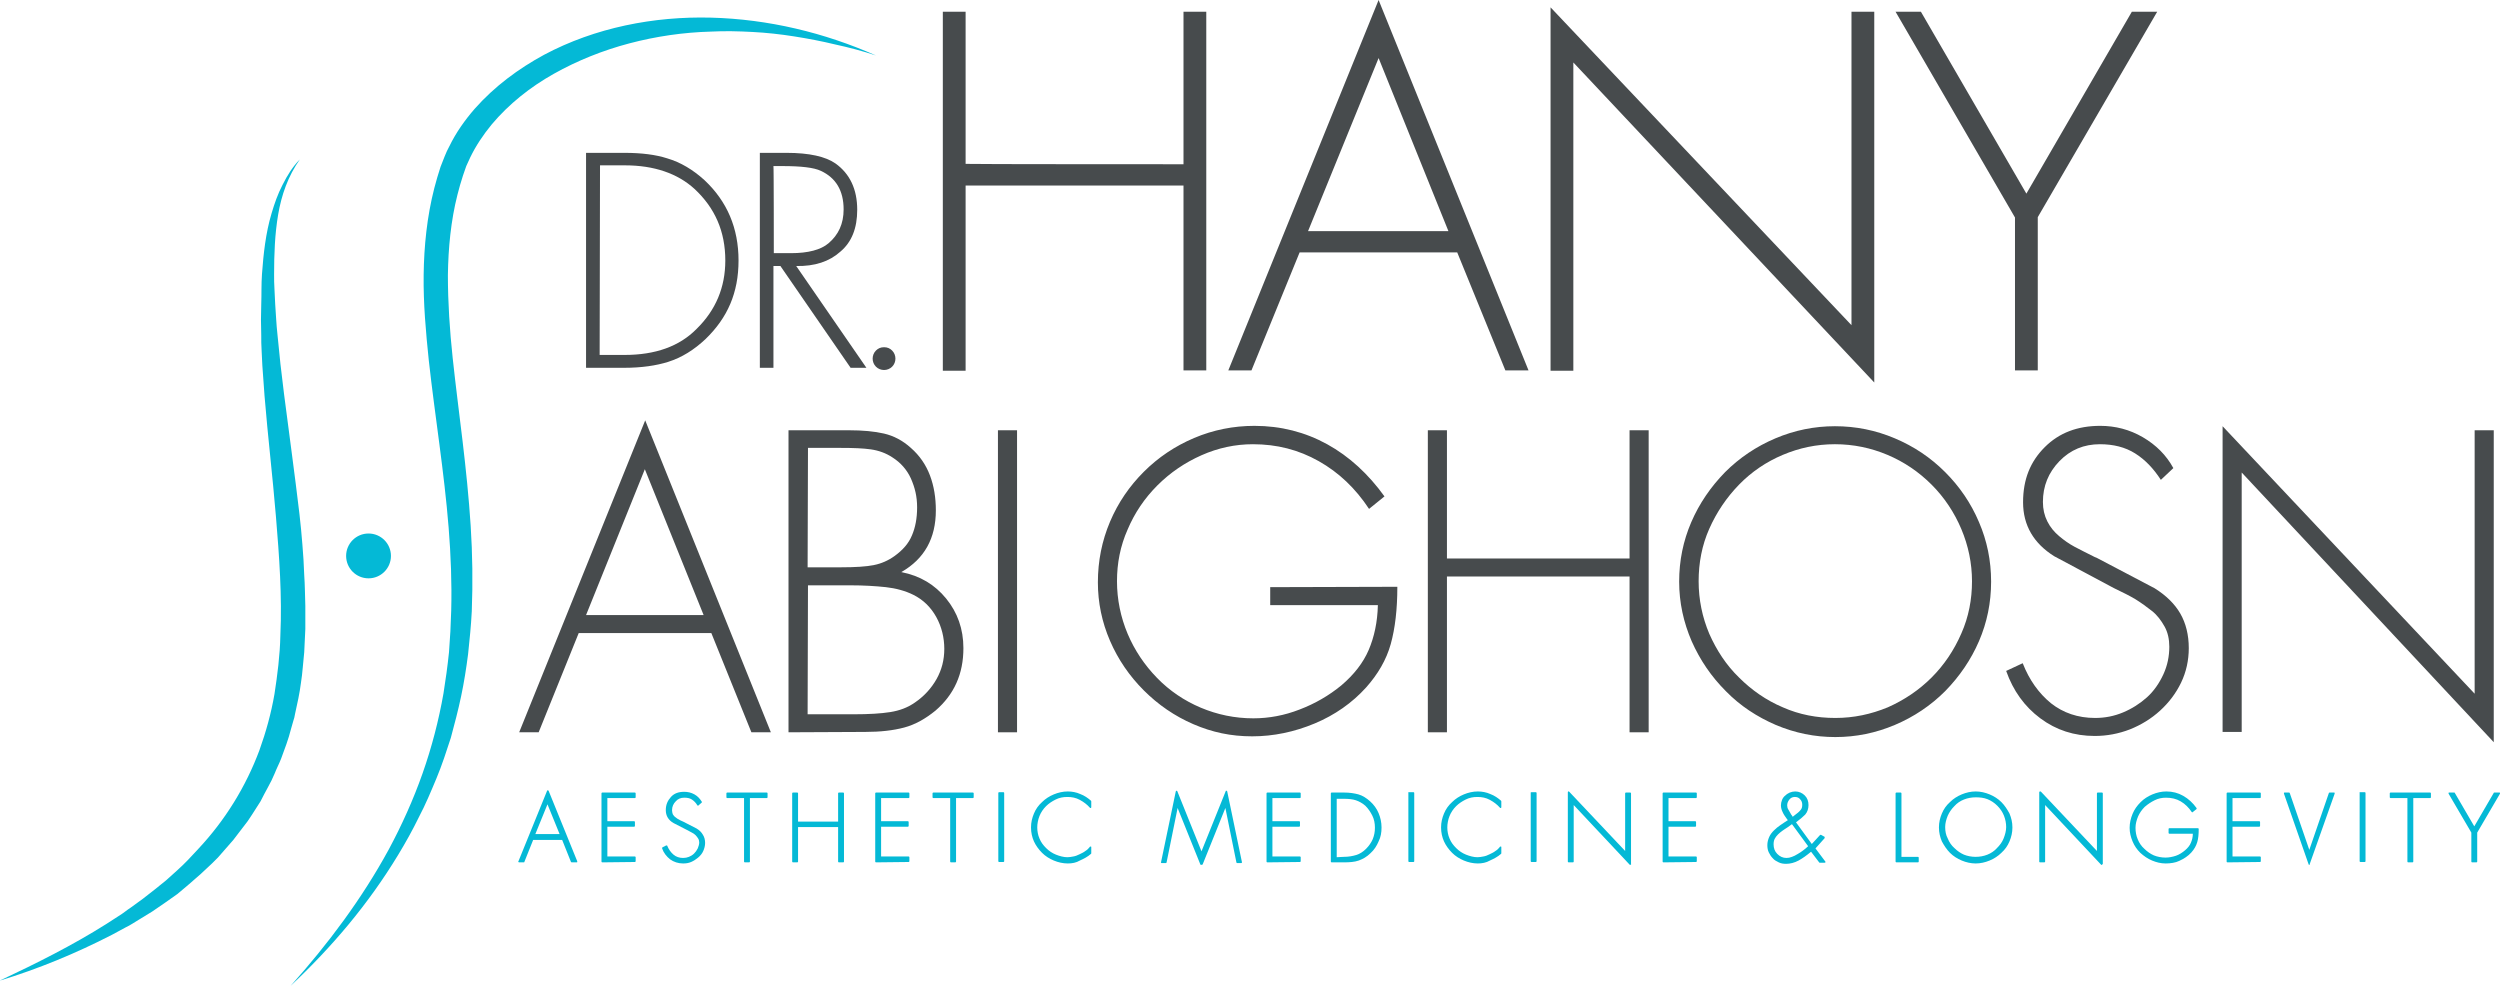
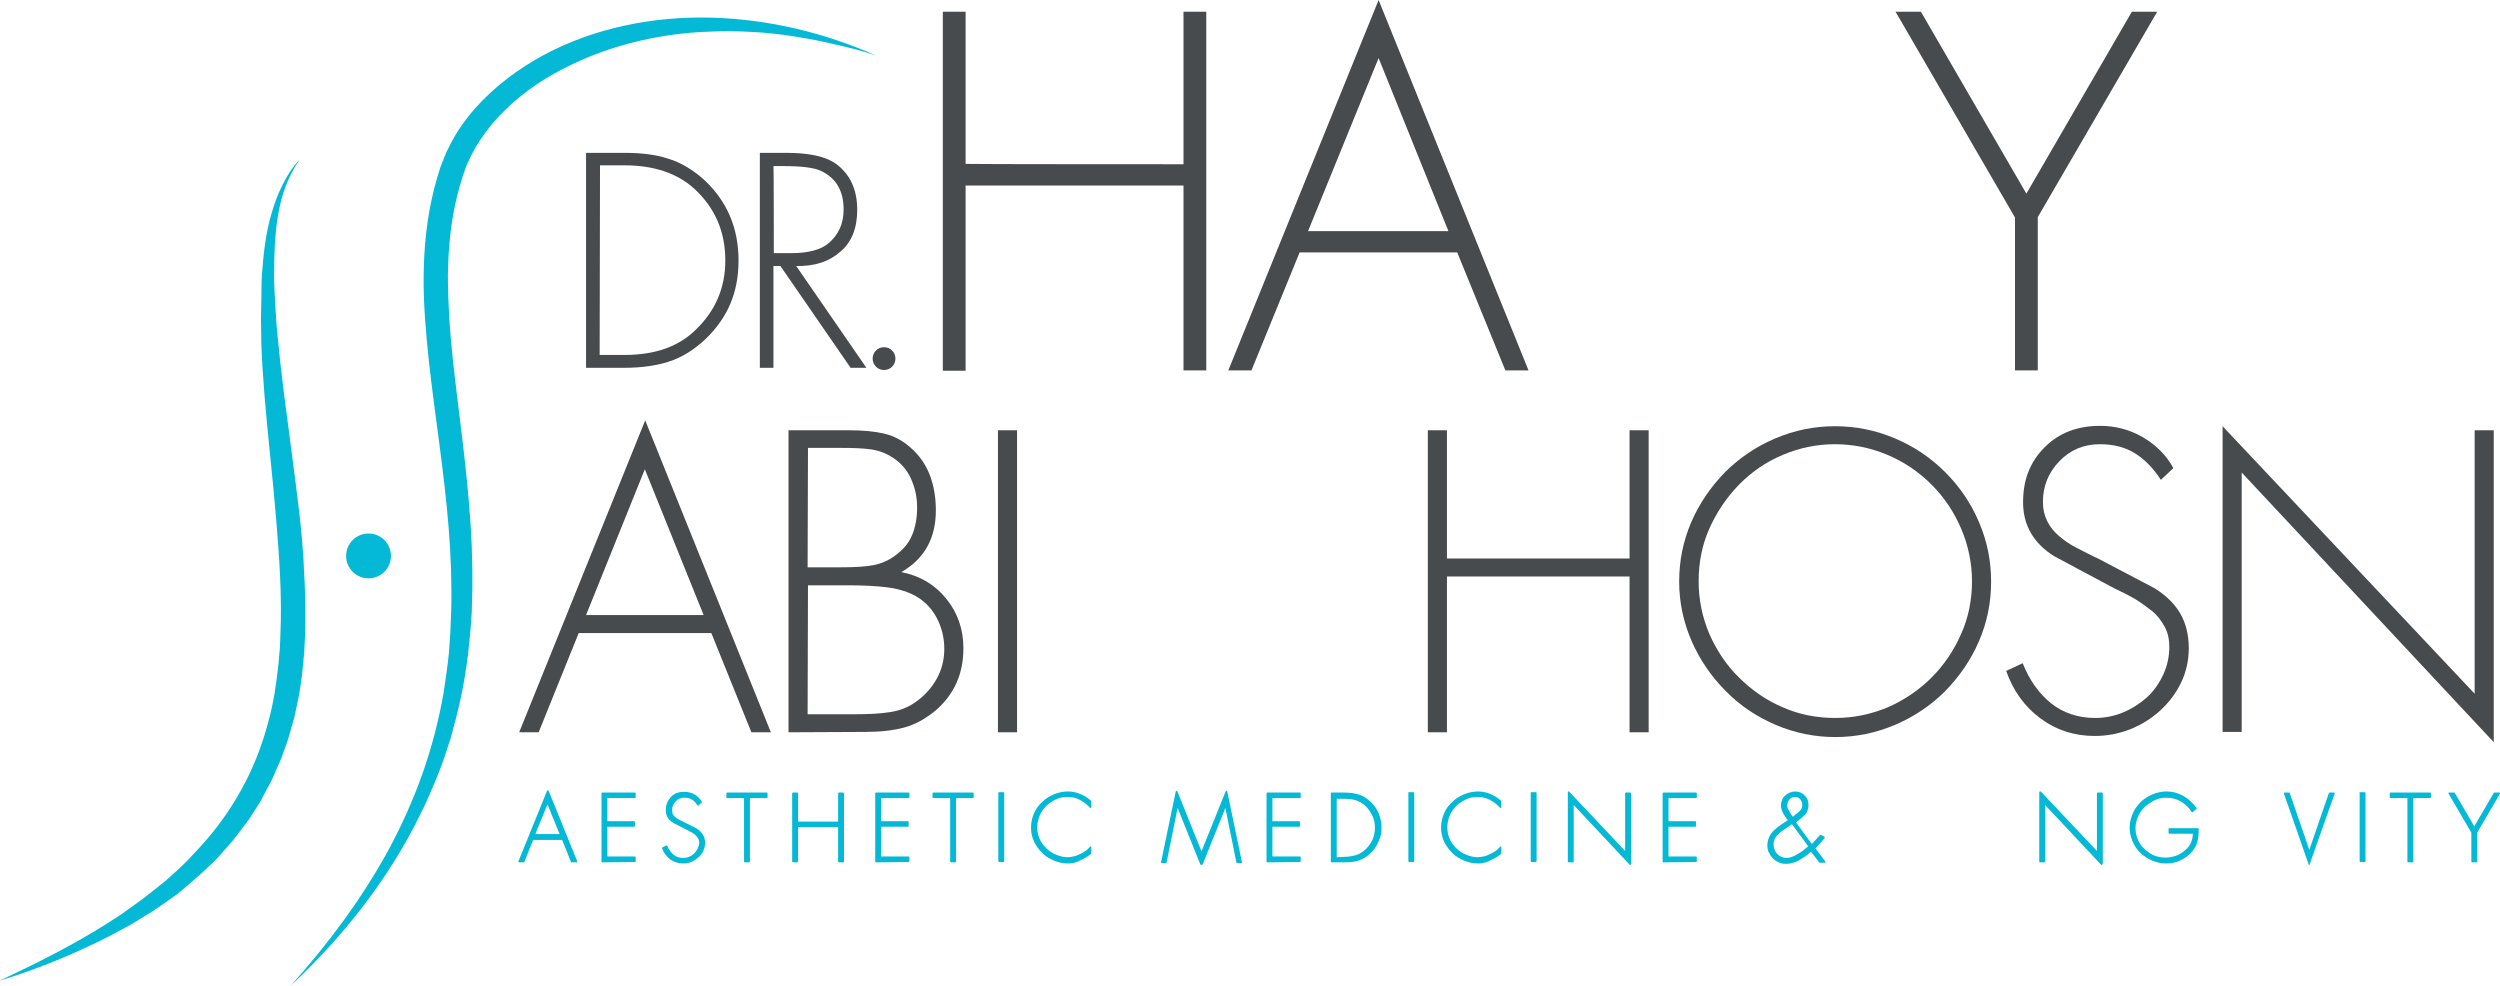
<svg xmlns="http://www.w3.org/2000/svg" id="Layer_1" x="0px" y="0px" viewBox="0 0 680.4 268.3" style="enable-background:new 0 0 680.4 268.3;" xml:space="preserve">
  <style type="text/css">	.st0{fill:#04B9D6;}	.st1{fill:#474B4D;}</style>
  <g>
    <path class="st0" d="M155.6,234.7c-0.1,0-0.2-0.1-0.2-0.1l-2.4-6h-7.9l-2.4,6c0,0.1-0.1,0.1-0.2,0.1h-1.2c-0.1,0-0.1,0-0.2-0.1   s-0.1-0.1,0-0.2l7.8-19.2c0-0.1,0.1-0.1,0.2-0.1l0,0c0.1,0,0.2,0.1,0.2,0.1l7.8,19.2c0,0.1,0,0.1,0,0.2s-0.1,0.1-0.2,0.1H155.6   L155.6,234.7z M152.3,227l-3.3-8.1l-3.3,8.1H152.3L152.3,227z" />
    <path class="st0" d="M163.9,234.7c-0.1,0-0.2-0.1-0.2-0.2v-18.6c0-0.1,0.1-0.2,0.2-0.2h8.9c0.1,0,0.2,0.1,0.2,0.2v1.1   c0,0.1-0.1,0.2-0.2,0.2h-7.5v6.3h7.3c0.1,0,0.2,0.1,0.2,0.2v1.1c0,0.1-0.1,0.2-0.2,0.2h-7.3v8.1h7.5c0.1,0,0.2,0.1,0.2,0.2v1.1   c0,0.1-0.1,0.2-0.2,0.2L163.9,234.7L163.9,234.7z" />
    <path class="st0" d="M185.9,235c-1.3,0-2.5-0.4-3.5-1.1c-1-0.8-1.8-1.8-2.2-3c0-0.1,0-0.2,0.1-0.3l1-0.5c0,0,0.1,0,0.1,0   c0,0,0.1,0,0.1,0c0.1,0,0.1,0.1,0.1,0.1c0.4,1,1,1.8,1.7,2.4c0.7,0.6,1.6,0.9,2.6,0.9c0.6,0,1.1-0.1,1.6-0.3c0.5-0.2,1-0.5,1.4-0.9   c0.4-0.4,0.7-0.8,1-1.4c0.2-0.5,0.4-1.1,0.4-1.6c0-0.4-0.1-0.8-0.3-1.1c-0.2-0.3-0.4-0.6-0.7-0.9c-0.3-0.3-0.6-0.5-1-0.7   c-0.4-0.2-0.8-0.4-1.3-0.7l-0.2-0.1l-3.5-1.8c-1.4-0.8-2.1-2-2.1-3.5s0.5-2.6,1.4-3.6s2.1-1.4,3.6-1.4c1,0,1.9,0.2,2.8,0.7   c0.9,0.5,1.5,1.2,2,2c0.1,0.1,0,0.2-0.1,0.3l-0.8,0.7c0,0-0.1,0.1-0.1,0.1c0,0,0,0,0,0c-0.1,0-0.1-0.1-0.2-0.1   c-0.4-0.7-0.9-1.2-1.5-1.6c-0.6-0.4-1.3-0.5-2.1-0.5c-0.9,0-1.7,0.3-2.3,1c-0.6,0.6-1,1.4-1,2.4c0,0.4,0.1,0.8,0.2,1.1   c0.2,0.3,0.4,0.6,0.7,0.8c0.3,0.2,0.6,0.5,0.9,0.6c0.3,0.2,0.7,0.4,1.2,0.6l3.7,1.9c0.8,0.5,1.3,1,1.7,1.7c0.4,0.6,0.6,1.4,0.6,2.2   c0,0.8-0.2,1.5-0.5,2.2c-0.3,0.7-0.8,1.3-1.4,1.8c-0.6,0.5-1.2,0.9-1.9,1.2S186.7,235,185.9,235L185.9,235z" />
    <path class="st0" d="M202.7,234.7c-0.1,0-0.2-0.1-0.2-0.2v-17.3h-4.6c-0.1,0-0.2-0.1-0.2-0.2v-1.1c0-0.1,0.1-0.2,0.2-0.2h10.8   c0.1,0,0.2,0.1,0.2,0.2v1.1c0,0.1-0.1,0.2-0.2,0.2h-4.6v17.3c0,0.1-0.1,0.2-0.2,0.2H202.7L202.7,234.7z" />
    <path class="st0" d="M228.3,234.7c-0.1,0-0.2-0.1-0.2-0.2v-9.4h-10.9v9.4c0,0.1-0.1,0.2-0.2,0.2h-1.2c-0.1,0-0.2-0.1-0.2-0.2v-18.6   c0-0.1,0.1-0.2,0.2-0.2h1.2c0.1,0,0.2,0.1,0.2,0.2v7.7h10.9v-7.7c0-0.1,0.1-0.2,0.2-0.2h1.2c0.1,0,0.2,0.1,0.2,0.2v18.6   c0,0.1-0.1,0.2-0.2,0.2H228.3z" />
    <path class="st0" d="M238.4,234.7c-0.1,0-0.2-0.1-0.2-0.2v-18.6c0-0.1,0.1-0.2,0.2-0.2h8.9c0.1,0,0.2,0.1,0.2,0.2v1.1   c0,0.1-0.1,0.2-0.2,0.2h-7.5v6.3h7.3c0.1,0,0.2,0.1,0.2,0.2v1.1c0,0.1-0.1,0.2-0.2,0.2h-7.3v8.1h7.5c0.1,0,0.2,0.1,0.2,0.2v1.1   c0,0.1-0.1,0.2-0.2,0.2L238.4,234.7L238.4,234.7z" />
    <path class="st0" d="M258.8,234.7c-0.1,0-0.2-0.1-0.2-0.2v-17.3H254c-0.1,0-0.2-0.1-0.2-0.2v-1.1c0-0.1,0.1-0.2,0.2-0.2h10.8   c0.1,0,0.2,0.1,0.2,0.2v1.1c0,0.1-0.1,0.2-0.2,0.2h-4.6v17.3c0,0.1-0.1,0.2-0.2,0.2H258.8L258.8,234.7z" />
    <path class="st0" d="M271.9,215.6h1.2c0.1,0,0.2,0.1,0.2,0.2v18.6c0,0.1-0.1,0.2-0.2,0.2h-1.2c-0.1,0-0.2-0.1-0.2-0.2v-18.6   C271.7,215.7,271.8,215.6,271.9,215.6z" />
    <path class="st0" d="M290.6,235c-1.3,0-2.6-0.3-3.8-0.8s-2.3-1.2-3.2-2.1c-0.9-0.9-1.7-2-2.2-3.1s-0.8-2.4-0.8-3.8s0.3-2.6,0.8-3.8   c0.5-1.2,1.2-2.2,2.2-3.1c0.9-0.9,2-1.6,3.2-2.1s2.5-0.8,3.8-0.8c1.1,0,2.3,0.2,3.4,0.7c1.1,0.4,2.1,1.1,2.9,1.8   c0,0,0.1,0.1,0.1,0.2v1.6c0,0.1-0.1,0.2-0.1,0.2c0,0,0,0-0.1,0c-0.1,0-0.1,0-0.2-0.1c-0.7-0.8-1.6-1.5-2.7-2.1s-2.2-0.8-3.4-0.8   s-2.2,0.2-3.2,0.7s-1.9,1.1-2.6,1.8c-0.8,0.8-1.4,1.7-1.8,2.7c-0.4,1-0.6,2.1-0.6,3.1s0.2,2.1,0.6,3c0.4,1,1,1.8,1.8,2.6   c0.8,0.8,1.7,1.4,2.7,1.8c1,0.4,2.1,0.7,3.1,0.7c0.5,0,1.1-0.1,1.6-0.2c0.6-0.1,1.1-0.3,1.7-0.6s1.1-0.5,1.6-0.9   c0.5-0.3,0.9-0.7,1.2-1.1c0-0.1,0.1-0.1,0.2-0.1c0,0,0,0,0.1,0c0.1,0,0.1,0.1,0.1,0.2v1.6c0,0.1,0,0.1-0.1,0.2   c-0.9,0.8-1.9,1.3-3,1.8C292.9,234.8,291.8,235,290.6,235L290.6,235z" />
    <path class="st0" d="M326.9,235.4c-0.1,0-0.2-0.1-0.2-0.1l-6.2-15.4l-3,14.8c0,0.1-0.1,0.2-0.2,0.2h-1.1c-0.1,0-0.1,0-0.2-0.1   c0,0-0.1-0.1,0-0.2l4-19.2c0-0.1,0.1-0.2,0.2-0.2c0,0,0,0,0,0c0.1,0,0.2,0.1,0.2,0.1l6.6,16.4l6.6-16.4c0-0.1,0.1-0.1,0.2-0.1   c0,0,0,0,0,0c0.1,0,0.2,0.1,0.2,0.2l4,19.2c0,0.1,0,0.1,0,0.2c0,0-0.1,0.1-0.2,0.1h-1.1c-0.1,0-0.2-0.1-0.2-0.2l-3-14.8l-6.2,15.4   C327.1,235.3,327,235.4,326.9,235.4L326.9,235.4L326.9,235.4z" />
    <path class="st0" d="M344.9,234.7c-0.1,0-0.2-0.1-0.2-0.2v-18.6c0-0.1,0.1-0.2,0.2-0.2h8.9c0.1,0,0.2,0.1,0.2,0.2v1.1   c0,0.1-0.1,0.2-0.2,0.2h-7.5v6.3h7.3c0.1,0,0.2,0.1,0.2,0.2v1.1c0,0.1-0.1,0.2-0.2,0.2h-7.3v8.1h7.5c0.1,0,0.2,0.1,0.2,0.2v1.1   c0,0.1-0.1,0.2-0.2,0.2L344.9,234.7L344.9,234.7z" />
    <path class="st0" d="M362.4,234.7c-0.1,0-0.2-0.1-0.2-0.2v-18.6c0-0.1,0.1-0.2,0.2-0.2h3.4c1.5,0,2.8,0.2,3.9,0.5   c1.1,0.3,2.2,1,3.2,1.9s1.8,2,2.3,3.2c0.5,1.2,0.8,2.5,0.8,3.9s-0.2,2.6-0.8,3.8c-0.5,1.2-1.2,2.3-2.2,3.2c-1,1-2.1,1.6-3.2,2   c-1.1,0.4-2.5,0.5-4,0.5H362.4L362.4,234.7z M365.7,233.2c1.3,0,2.4-0.2,3.4-0.5c1-0.3,1.9-0.9,2.7-1.7c0.8-0.8,1.4-1.7,1.8-2.6   c0.4-1,0.6-2,0.6-3.1c0-1.2-0.2-2.3-0.7-3.3c-0.5-1-1.1-1.9-1.9-2.7c-0.8-0.7-1.7-1.2-2.6-1.5c-0.9-0.3-2-0.4-3.3-0.4h-1.9v15.9   L365.7,233.2L365.7,233.2z" />
    <path class="st0" d="M383.5,215.6h1.2c0.1,0,0.2,0.1,0.2,0.2v18.6c0,0.1-0.1,0.2-0.2,0.2h-1.2c-0.1,0-0.2-0.1-0.2-0.2v-18.6   C383.2,215.7,383.3,215.6,383.5,215.6z" />
    <path class="st0" d="M402.2,235c-1.3,0-2.6-0.3-3.8-0.8s-2.3-1.2-3.2-2.1c-0.9-0.9-1.7-2-2.2-3.1s-0.8-2.4-0.8-3.8s0.3-2.6,0.8-3.8   c0.5-1.2,1.2-2.2,2.2-3.1c0.9-0.9,2-1.6,3.2-2.1s2.5-0.8,3.8-0.8c1.1,0,2.3,0.2,3.4,0.7c1.1,0.4,2.1,1.1,2.9,1.8   c0,0,0.1,0.1,0.1,0.2v1.6c0,0.1-0.1,0.2-0.1,0.2c0,0,0,0-0.1,0c-0.1,0-0.1,0-0.2-0.1c-0.7-0.8-1.6-1.5-2.7-2.1s-2.2-0.8-3.4-0.8   s-2.2,0.2-3.2,0.7s-1.9,1.1-2.6,1.8c-0.8,0.8-1.4,1.7-1.8,2.7c-0.4,1-0.6,2.1-0.6,3.1s0.2,2.1,0.6,3c0.4,1,1,1.8,1.8,2.6   c0.8,0.8,1.7,1.4,2.7,1.8c1,0.4,2.1,0.7,3.1,0.7c0.5,0,1.1-0.1,1.6-0.2c0.6-0.1,1.1-0.3,1.7-0.6s1.1-0.5,1.6-0.9   c0.5-0.3,0.9-0.7,1.2-1.1c0-0.1,0.1-0.1,0.2-0.1c0,0,0,0,0.1,0c0.1,0,0.1,0.1,0.1,0.2v1.6c0,0.1,0,0.1-0.1,0.2   c-0.9,0.8-1.9,1.3-3,1.8C404.5,234.8,403.3,235,402.2,235L402.2,235z" />
    <path class="st0" d="M416.8,215.6h1.2c0.1,0,0.2,0.1,0.2,0.2v18.6c0,0.1-0.1,0.2-0.2,0.2h-1.2c-0.1,0-0.2-0.1-0.2-0.2v-18.6   C416.5,215.7,416.7,215.6,416.8,215.6z" />
    <path class="st0" d="M443.7,235.4c-0.1,0-0.1,0-0.2-0.1l-15.2-16.2v15.4c0,0.1-0.1,0.2-0.2,0.2h-1.2c-0.1,0-0.2-0.1-0.2-0.2v-18.9   c0-0.1,0.1-0.2,0.1-0.2c0,0,0.1,0,0.1,0c0.1,0,0.1,0,0.2,0.1l15.2,16.1v-15.7c0-0.1,0.1-0.2,0.2-0.2h1.2c0.1,0,0.2,0.1,0.2,0.2   v19.2C444,235.2,443.9,235.3,443.7,235.4C443.8,235.4,443.8,235.4,443.7,235.4L443.7,235.4z" />
    <path class="st0" d="M452.7,234.7c-0.1,0-0.2-0.1-0.2-0.2v-18.6c0-0.1,0.1-0.2,0.2-0.2h8.9c0.1,0,0.2,0.1,0.2,0.2v1.1   c0,0.1-0.1,0.2-0.2,0.2h-7.5v6.3h7.3c0.1,0,0.2,0.1,0.2,0.2v1.1c0,0.1-0.1,0.2-0.2,0.2h-7.3v8.1h7.5c0.1,0,0.2,0.1,0.2,0.2v1.1   c0,0.1-0.1,0.2-0.2,0.2L452.7,234.7L452.7,234.7z" />
    <path class="st0" d="M486.1,235.1c-0.7,0-1.4-0.1-2-0.4s-1.2-0.6-1.6-1.1c-0.5-0.5-0.8-1-1.1-1.6c-0.3-0.6-0.4-1.3-0.4-2   c0-0.8,0.2-1.5,0.5-2.2c0.3-0.7,0.8-1.3,1.3-1.8c0.5-0.5,1.1-1,1.7-1.4c0.6-0.4,1.3-0.9,2.1-1.4l-0.2-0.2c-0.5-0.7-1-1.4-1.2-1.9   c-0.3-0.6-0.5-1.2-0.5-1.9c0-0.5,0.1-1,0.3-1.5s0.5-0.9,0.9-1.2c0.4-0.4,0.8-0.6,1.2-0.8c0.5-0.2,1-0.3,1.5-0.3   c1,0,1.9,0.4,2.6,1.1s1,1.6,1,2.6s-0.3,1.9-0.9,2.6c-0.6,0.6-1.4,1.3-2.5,2.1l4.3,5.9l2.2-2.4c0,0,0.1-0.1,0.2-0.1c0,0,0.1,0,0.1,0   l0.9,0.5c0.1,0,0.1,0.1,0.1,0.2s0,0.1,0,0.2l-2.5,2.8l2.7,3.6c0,0.1,0.1,0.2,0,0.2s-0.1,0.1-0.2,0.1h-1.3c-0.1,0-0.1,0-0.2-0.1   l-2.2-2.9c-1.2,1-2.3,1.8-3.4,2.4C488.4,234.8,487.2,235.1,486.1,235.1L486.1,235.1z M486.6,225.1c-0.6,0.4-1.1,0.7-1.5,1   c-0.4,0.3-0.8,0.6-1.2,1c-0.4,0.4-0.7,0.8-0.9,1.2c-0.2,0.4-0.3,0.9-0.3,1.5c0,1,0.3,1.9,1,2.6s1.5,1.1,2.5,1.1   c0.5,0,1-0.1,1.5-0.3c0.5-0.2,1-0.4,1.6-0.8c0.5-0.3,1-0.6,1.5-1c0.4-0.3,0.9-0.7,1.3-1.1l-4.4-6L486.6,225.1L486.6,225.1z    M488.5,216.9c-0.6,0-1.1,0.2-1.5,0.7s-0.6,1-0.6,1.6c0,0.4,0.1,0.8,0.3,1.1c0.2,0.4,0.5,0.8,0.8,1.4c0.2,0.2,0.3,0.4,0.4,0.6   c0.1-0.1,0.3-0.2,0.5-0.4c0.7-0.5,1.3-1,1.6-1.4c0.4-0.4,0.5-0.9,0.5-1.5c0-0.6-0.2-1.1-0.6-1.5   C489.6,217.1,489.1,216.9,488.5,216.9L488.5,216.9z" />
-     <path class="st0" d="M516.1,234.7c-0.1,0-0.2-0.1-0.2-0.2v-18.6c0-0.1,0.1-0.2,0.2-0.2h1.2c0.1,0,0.2,0.1,0.2,0.2v17.3h4.5   c0.1,0,0.2,0.1,0.2,0.2v1.1c0,0.1-0.1,0.2-0.2,0.2H516.1z" />
-     <path class="st0" d="M537.7,235c-1.3,0-2.6-0.3-3.8-0.8s-2.3-1.2-3.2-2.1s-1.6-2-2.2-3.1c-0.5-1.2-0.8-2.4-0.8-3.8s0.3-2.6,0.8-3.8   s1.2-2.2,2.2-3.1c0.9-0.9,2-1.6,3.2-2.1s2.5-0.8,3.8-0.8s2.6,0.3,3.8,0.8s2.3,1.2,3.2,2.1c0.9,0.9,1.6,2,2.2,3.1   c0.5,1.2,0.8,2.4,0.8,3.8s-0.3,2.6-0.8,3.8c-0.5,1.2-1.2,2.2-2.2,3.1c-0.9,0.9-2,1.6-3.2,2.1S539,235,537.7,235L537.7,235z    M537.7,217c-1.1,0-2.2,0.2-3.2,0.6c-1,0.4-1.9,1-2.6,1.8c-0.8,0.8-1.4,1.7-1.8,2.6c-0.4,1-0.7,2-0.7,3.1s0.2,2.2,0.7,3.1   c0.4,1,1,1.9,1.8,2.6c0.8,0.8,1.7,1.4,2.6,1.8c1,0.4,2.1,0.6,3.2,0.6s2.2-0.2,3.2-0.6s1.9-1,2.6-1.8c0.8-0.8,1.4-1.6,1.8-2.6   c0.4-1,0.7-2.1,0.7-3.1s-0.2-2.1-0.6-3.1c-0.4-1-1-1.9-1.8-2.7c-0.8-0.8-1.7-1.4-2.7-1.8S538.8,217,537.7,217L537.7,217z" />
    <path class="st0" d="M572,235.4c-0.1,0-0.1,0-0.2-0.1l-15.2-16.2v15.4c0,0.1-0.1,0.2-0.2,0.2h-1.2c-0.1,0-0.2-0.1-0.2-0.2v-18.9   c0-0.1,0.1-0.2,0.2-0.2c0,0,0.1,0,0.1,0c0.1,0,0.1,0,0.2,0.1l15.2,16.1v-15.7c0-0.1,0.1-0.2,0.2-0.2h1.2c0.1,0,0.2,0.1,0.2,0.2   v19.2C572.2,235.2,572.2,235.3,572,235.4C572.1,235.4,572,235.4,572,235.4L572,235.4z" />
    <path class="st0" d="M589.4,235c-1.3,0-2.5-0.3-3.7-0.8c-1.2-0.5-2.2-1.2-3.2-2.1c-0.9-0.9-1.6-1.9-2.1-3.1s-0.8-2.4-0.8-3.7   c0-1.3,0.3-2.6,0.8-3.8s1.2-2.2,2.2-3.2c0.9-0.9,2-1.6,3.2-2.1s2.5-0.8,3.8-0.8c1.7,0,3.2,0.4,4.6,1.2c1.4,0.8,2.6,1.9,3.6,3.3   c0.1,0.1,0,0.2,0,0.3l-1,0.8c0,0-0.1,0.1-0.1,0.1c0,0,0,0,0,0c-0.1,0-0.1-0.1-0.2-0.1c-0.8-1.2-1.8-2.2-3-2.9c-1.2-0.7-2.5-1-4-1   c-1.1,0-2.1,0.2-3.1,0.7s-1.9,1.1-2.7,1.8c-0.8,0.8-1.4,1.7-1.8,2.6c-0.4,1-0.7,2-0.7,3.1s0.2,2.2,0.6,3.1c0.4,1,1,1.9,1.8,2.6   c0.8,0.8,1.7,1.4,2.6,1.8c1,0.4,2.1,0.6,3.2,0.6c0.9,0,1.9-0.2,2.8-0.5s1.8-0.9,2.5-1.5c0.7-0.6,1.3-1.3,1.6-2.1   c0.3-0.7,0.5-1.5,0.5-2.4h-6.4c-0.1,0-0.2-0.1-0.2-0.2v-1.1c0-0.1,0.1-0.2,0.2-0.2h7.8c0.1,0,0.2,0.1,0.2,0.2   c0,1.4-0.1,2.6-0.4,3.6c-0.3,1-0.8,1.9-1.6,2.8c-0.9,1-2,1.7-3.3,2.3C592.1,234.8,590.7,235,589.4,235L589.4,235z" />
-     <path class="st0" d="M606.2,234.7c-0.1,0-0.2-0.1-0.2-0.2v-18.6c0-0.1,0.1-0.2,0.2-0.2h8.9c0.1,0,0.2,0.1,0.2,0.2v1.1   c0,0.1-0.1,0.2-0.2,0.2h-7.5v6.3h7.3c0.1,0,0.2,0.1,0.2,0.2v1.1c0,0.1-0.1,0.2-0.2,0.2h-7.3v8.1h7.5c0.1,0,0.2,0.1,0.2,0.2v1.1   c0,0.1-0.1,0.2-0.2,0.2L606.2,234.7L606.2,234.7z" />
    <path class="st0" d="M628.5,235.4c-0.1,0-0.2-0.1-0.2-0.2l-6.7-19.2c0-0.1,0-0.1,0-0.2s0.1-0.1,0.2-0.1h1.2c0.1,0,0.2,0.1,0.2,0.2   l5.3,15.4l5.3-15.4c0-0.1,0.1-0.2,0.2-0.2h1.2c0.1,0,0.2,0,0.2,0.1c0,0.1,0,0.1,0,0.2l-6.8,19.2   C628.7,235.3,628.6,235.3,628.5,235.4L628.5,235.4L628.5,235.4z" />
    <path class="st0" d="M642.4,215.6h1.2c0.1,0,0.2,0.1,0.2,0.2v18.6c0,0.1-0.1,0.2-0.2,0.2h-1.2c-0.1,0-0.2-0.1-0.2-0.2v-18.6   C642.1,215.7,642.2,215.6,642.4,215.6z" />
    <path class="st0" d="M655.4,234.7c-0.1,0-0.2-0.1-0.2-0.2v-17.3h-4.6c-0.1,0-0.2-0.1-0.2-0.2v-1.1c0-0.1,0.1-0.2,0.2-0.2h10.8   c0.1,0,0.2,0.1,0.2,0.2v1.1c0,0.1-0.1,0.2-0.2,0.2h-4.6v17.3c0,0.1-0.1,0.2-0.2,0.2H655.4L655.4,234.7z" />
    <path class="st0" d="M672.8,234.7c-0.1,0-0.2-0.1-0.2-0.2v-7.9l-6.2-10.6c0-0.1,0-0.2,0-0.2c0-0.1,0.1-0.1,0.2-0.1h1.3   c0.1,0,0.2,0,0.2,0.1l5.3,9.1l5.3-9.1c0-0.1,0.1-0.1,0.2-0.1h1.3c0.1,0,0.2,0,0.2,0.1c0,0.1,0,0.2,0,0.2l-6.2,10.6v7.9   c0,0.1-0.1,0.2-0.2,0.2H672.8L672.8,234.7z" />
  </g>
  <g>
    <path class="st1" d="M322.1,44.7V3.2h6.2v97.6h-6.2V50.5h-59.3v50.4h-6.2V3.2h6.2v41.4C262.9,44.7,322.1,44.7,322.1,44.7z" />
    <path class="st1" d="M353.7,68.7l-13.1,32.1h-6.3L375.2,0L416,100.8h-6.3l-13.1-32.1H353.7L353.7,68.7z M375.2,15.8l-19.2,47.1   h38.2L375.2,15.8z" />
-     <path class="st1" d="M510.1,104.1L428.2,17v83.9H422V2l81.9,86.5V3.2h6.2L510.1,104.1L510.1,104.1z" />
    <path class="st1" d="M515.9,3.2h6.9l28.7,49.5l28.7-49.5h6.9l-32.5,55.9v41.7h-6.2V59.2L515.9,3.2L515.9,3.2z" />
  </g>
  <g>
    <path class="st1" d="M157.5,172.3l-10.9,27h-5.3l34.3-84.9l34.2,84.9h-5.3l-10.9-27L157.5,172.3L157.5,172.3z M175.5,127.7   l-16,39.7h32L175.5,127.7L175.5,127.7z" />
    <path class="st1" d="M214.6,199.3v-82.2H231c3.8,0,7,0.3,9.6,0.9c2.6,0.6,5.1,1.9,7.3,3.9c2.4,2.1,4.1,4.6,5.2,7.5   c1.1,2.9,1.6,6.1,1.6,9.5c0,7.6-3.1,13.2-9.4,16.8c5.1,1,9.1,3.4,12.2,7.2c3.1,3.8,4.7,8.3,4.7,13.5c0,7-2.5,12.6-7.6,17   c-2.7,2.2-5.5,3.8-8.5,4.6c-3,0.8-6.5,1.2-10.6,1.2L214.6,199.3L214.6,199.3z M219.8,154.4h9c4,0,7-0.2,9-0.6   c2-0.4,3.9-1.2,5.7-2.5c2.2-1.6,3.8-3.4,4.7-5.6c0.9-2.1,1.4-4.6,1.4-7.6s-0.6-5.4-1.7-7.9c-1.1-2.4-2.8-4.3-5-5.7   c-1.8-1.2-3.8-1.9-5.9-2.2s-4.8-0.4-8.1-0.4h-9L219.8,154.4L219.8,154.4z M219.8,194.4h12.5c4.2,0,7.5-0.2,10-0.6   c2.5-0.4,4.7-1.2,6.7-2.6c2.5-1.7,4.5-3.9,5.9-6.4c1.4-2.5,2.1-5.2,2.1-8.2s-0.7-6-2.2-8.7s-3.6-4.7-6.2-6   c-2.2-1.1-4.8-1.8-7.5-2.1c-2.8-0.3-6-0.5-9.7-0.5h-11.5L219.8,194.4L219.8,194.4z" />
    <path class="st1" d="M276.8,199.3h-5.2v-82.2h5.2V199.3z" />
-     <path class="st1" d="M380.3,159.7c0,6.1-0.6,11.3-1.8,15.6s-3.5,8.2-6.7,11.8c-3.8,4.2-8.5,7.5-14,9.8c-5.5,2.3-11.2,3.5-17,3.5   s-10.9-1.1-16-3.3c-5.1-2.2-9.6-5.3-13.5-9.2s-7-8.4-9.2-13.5c-2.2-5.1-3.3-10.4-3.3-15.9c0-5.8,1.1-11.3,3.3-16.5   c2.2-5.2,5.3-9.7,9.2-13.6c3.9-3.9,8.5-7,13.7-9.2c5.2-2.2,10.7-3.3,16.4-3.3c7.2,0,13.8,1.7,19.8,5s11.2,8.1,15.6,14.2l-4.2,3.4   c-3.7-5.6-8.2-9.9-13.7-13s-11.4-4.6-17.9-4.6c-4.8,0-9.5,1-14,3c-4.5,2-8.5,4.7-12,8.2c-3.5,3.5-6.2,7.5-8.1,12   c-2,4.5-2.9,9.2-2.9,14.1s1,9.8,2.9,14.3c1.9,4.5,4.6,8.5,8,12s7.4,6.2,11.9,8.1c4.5,1.9,9.3,2.9,14.3,2.9c4.3,0,8.5-0.8,12.6-2.4   c4.2-1.6,8-3.8,11.4-6.6c3.4-2.9,5.9-6.1,7.4-9.6c1.5-3.5,2.4-7.6,2.5-12.2h-29.3v-4.9L380.3,159.7L380.3,159.7z" />
    <path class="st1" d="M443.5,152v-34.9h5.2v82.2h-5.2v-42.4h-49.7v42.4h-5.2v-82.2h5.2V152H443.5z" />
    <path class="st1" d="M515.7,119.3c5.2,2.2,9.7,5.2,13.7,9.2c3.9,3.9,7,8.4,9.2,13.6c2.2,5.1,3.3,10.5,3.3,16.2s-1.1,11.1-3.3,16.2   c-2.2,5.1-5.3,9.6-9.2,13.6c-3.9,3.9-8.5,7-13.7,9.2c-5.2,2.2-10.6,3.3-16.2,3.3s-11-1.1-16.2-3.3c-5.1-2.2-9.7-5.2-13.6-9.2   c-3.9-3.9-7-8.4-9.3-13.6c-2.2-5.1-3.4-10.5-3.4-16.2s1.1-11.1,3.3-16.2c2.2-5.1,5.3-9.6,9.2-13.6c3.9-3.9,8.5-7,13.7-9.2   c5.2-2.2,10.6-3.3,16.2-3.3C505.1,116,510.5,117.1,515.7,119.3L515.7,119.3z M485.2,123.8c-4.5,1.9-8.5,4.6-11.9,8.1   c-3.4,3.5-6.1,7.5-8.1,12c-2,4.5-2.9,9.3-2.9,14.3s1,9.8,2.9,14.3c2,4.5,4.6,8.5,8.1,11.9c3.4,3.4,7.4,6.2,11.9,8.1   c4.5,2,9.3,2.9,14.3,2.9s9.7-1,14.3-2.9c4.5-2,8.5-4.7,11.9-8.1c3.4-3.4,6.1-7.4,8.1-12c2-4.5,2.9-9.3,2.9-14.2s-1-9.7-2.9-14.2   c-1.9-4.5-4.6-8.6-8.1-12.1c-3.5-3.5-7.5-6.2-12-8.1c-4.5-1.9-9.3-2.9-14.3-2.9S489.7,121.9,485.2,123.8L485.2,123.8z" />
    <path class="st1" d="M588.1,130.6c-2-3.1-4.3-5.5-7-7.2c-2.7-1.7-5.9-2.5-9.6-2.5c-4.3,0-8,1.5-11,4.6s-4.5,6.8-4.5,11.1   c0,2,0.4,3.7,1.2,5.3c0.8,1.6,1.9,2.9,3.2,4c1.3,1.1,2.7,2.1,4.2,2.9s3.3,1.7,5.5,2.8l0.7,0.3l15.6,8.2c3.2,2,5.5,4.3,7,6.9   c1.5,2.6,2.3,5.8,2.3,9.4c0,3.3-0.7,6.5-2.1,9.4s-3.3,5.4-5.7,7.6c-2.4,2.2-5.2,3.9-8.2,5.1c-3.1,1.2-6.3,1.8-9.6,1.8   c-5.6,0-10.5-1.6-14.8-4.8s-7.4-7.5-9.3-12.9l4.5-2.1c1.8,4.6,4.4,8.2,7.7,10.9c3.3,2.6,7.3,4,12,4c2.7,0,5.2-0.5,7.6-1.5   c2.4-1,4.6-2.4,6.5-4.1s3.4-3.9,4.5-6.3s1.6-4.9,1.6-7.5c0-2-0.4-3.9-1.3-5.5c-0.9-1.6-2-3.1-3.4-4.2s-2.9-2.2-4.5-3.2   c-1.5-0.9-3.5-1.9-5.8-3c-0.7-0.4-1.2-0.6-1.5-0.8l-14.8-7.9c-5.6-3.5-8.5-8.4-8.5-14.7s2-11.1,5.9-15c3.9-3.9,8.9-5.8,15.1-5.8   c4.1,0,8,1,11.6,3.1s6.4,4.9,8.3,8.4L588.1,130.6L588.1,130.6z" />
    <path class="st1" d="M678.7,202l-68.6-73.4v70.6h-5.2V116l68.6,72.8v-71.7h5.2V202L678.7,202z" />
  </g>
  <g>
    <path class="st0" d="M81.6,43.4c-3.2,4.5-5,9.7-5.9,15c-0.9,5.3-1.1,10.8-1.1,16.2c0,1.4,0,2.7,0.1,4.1l0.2,4.1   c0.2,2.7,0.3,5.4,0.6,8.1c0.5,5.4,1.1,10.9,1.8,16.3c1.4,10.9,2.9,21.7,4.2,32.7c0.3,2.8,0.6,5.5,0.8,8.3l0.3,4.1l0.2,4.2   c0.2,2.8,0.2,5.6,0.3,8.4v4.2v2.1l-0.1,2.1l-0.2,4.2l-0.4,4.2c-0.1,1.4-0.3,2.8-0.5,4.2c-0.2,1.4-0.4,2.8-0.7,4.2l-0.9,4.2l-0.2,1   l-0.3,1l-0.6,2.1c-0.7,2.8-1.7,5.4-2.7,8.1c-0.5,1.3-1.2,2.6-1.7,3.9l-0.9,2l-1,1.9c-0.7,1.2-1.3,2.5-2,3.8l-2.3,3.6   c-0.4,0.6-0.8,1.2-1.2,1.8l-1.3,1.7c-0.9,1.1-1.7,2.3-2.6,3.4l-2.8,3.2l-1.4,1.6c-0.5,0.5-1,1-1.5,1.5l-3.1,2.9l-0.8,0.7l-0.8,0.7   l-1.6,1.4l-3.2,2.7l-3.4,2.4c-1.2,0.8-2.3,1.6-3.5,2.4l-3.6,2.2c-1.2,0.7-2.3,1.5-3.6,2.1l-3.7,2c-9.9,5.1-20.1,9.3-30.6,12.5   c10-4.7,19.8-9.6,29-15.4l3.4-2.2c1.2-0.7,2.2-1.6,3.3-2.3l3.3-2.4c1.1-0.8,2.1-1.7,3.2-2.5l3.1-2.5l3-2.7l1.5-1.4l0.7-0.7l0.7-0.7   L54,231c7.3-7.8,12.9-16.9,16.6-26.8c1.8-5,3.2-10.1,4.1-15.3c0.8-5.2,1.5-10.6,1.6-15.9c0.5-10.7-0.3-21.6-1.2-32.4   c-0.9-10.9-2.2-21.8-3.1-32.8c-0.2-2.8-0.4-5.5-0.6-8.3l-0.2-4.1c-0.1-1.4-0.1-2.8-0.1-4.2c-0.1-2.8-0.1-5.6,0-8.3s0-5.6,0.2-8.3   c0.4-5.5,1-11.1,2.6-16.5c0.8-2.7,1.7-5.3,3-7.8C78.2,47.7,79.7,45.3,81.6,43.4L81.6,43.4z" />
    <path class="st0" d="M79.1,268.3c10.2-11.4,19.4-23.7,26.7-37.1c3.6-6.7,6.7-13.6,9.2-20.7s4.4-14.4,5.7-21.8   c0.6-3.7,1.1-7.4,1.5-11.2c0.3-3.8,0.5-7.5,0.6-11.3c0.2-7.5-0.1-15.1-0.7-22.6c-1.2-15.1-3.7-30.2-5.4-45.5   c-0.8-7.7-1.5-15.4-1.4-23.3c0.1-7.8,0.9-15.8,2.9-23.6l0.8-2.9l0.9-2.9l1.1-2.8c0.4-1,0.8-1.9,1.3-2.8c1.8-3.7,4.2-7.1,6.9-10.2   c5.4-6.1,11.9-10.9,18.9-14.7C162,7.5,178,4.4,193.5,4.8c15.6,0.4,30.9,4.1,44.9,10.3c-3.6-1.2-7.4-2.2-11.1-3   c-3.7-0.9-7.4-1.6-11.2-2.2c-3.8-0.6-7.5-1-11.3-1.2c-3.8-0.2-7.5-0.3-11.3-0.1c-7.5,0.2-15,1.3-22.2,3.2   c-7.2,1.9-14.2,4.7-20.6,8.3c-6.4,3.6-12.2,8.2-16.9,13.8c-2.3,2.8-4.3,5.8-5.8,8.9c-0.4,0.8-0.7,1.6-1.1,2.4l-0.9,2.6l-0.8,2.6   l-0.7,2.6c-1.8,7.1-2.5,14.5-2.6,21.9c0,7.5,0.5,15,1.3,22.5s1.8,15.1,2.7,22.7c0.9,7.6,1.7,15.3,2.2,23c0.5,7.7,0.6,15.5,0.3,23.3   c-0.2,3.9-0.6,7.8-1,11.6c-0.5,3.9-1.1,7.7-1.9,11.5c-0.8,3.8-1.8,7.6-2.8,11.3c-1.2,3.7-2.4,7.4-3.9,11c-1.5,3.6-3,7.2-4.8,10.6   c-1.7,3.5-3.6,6.9-5.6,10.2C100.3,246,90.3,257.8,79.1,268.3L79.1,268.3z" />
    <circle class="st0" cx="100.3" cy="151.3" r="6.1" />
  </g>
  <g>
    <path class="st1" d="M159.5,100.1V41.6H170c4.6,0,8.5,0.5,11.6,1.5c3.7,1.1,7,3.1,10.1,5.9c6.2,5.8,9.3,13.1,9.3,21.9   s-3,15.6-9,21.4c-3.1,2.9-6.4,5-10.2,6.2c-3.2,1-7.2,1.6-11.9,1.6L159.5,100.1L159.5,100.1z M163.2,96.6h6.8   c8.3,0,14.9-2.3,19.6-7.1c5.2-5.1,7.8-11.3,7.8-18.6c0-7.9-2.8-14.3-8.4-19.5c-4.6-4.2-11-6.4-18.9-6.4h-6.8L163.2,96.6L163.2,96.6   z" />
    <path class="st1" d="M216.7,72.4l19.1,27.7h-4.3l-19.1-27.7h-1.9v27.7h-3.7V41.6h7.3c6.1,0,10.6,1,13.3,2.9c3.9,2.8,5.9,7,5.9,12.6   c0,5-1.5,8.8-4.6,11.4C225.7,71.2,221.7,72.5,216.7,72.4L216.7,72.4z M210.6,68.9h4.7c4.6,0,8.1-0.9,10.2-2.7   c2.7-2.3,4.1-5.3,4.1-9.2c0-5.1-2.1-8.6-6.2-10.5c-1.9-0.9-5.4-1.3-10.5-1.3h-2.4C210.6,45.1,210.6,68.9,210.6,68.9z" />
    <path class="st1" d="M240.6,94.5c0.9,0,1.6,0.3,2.2,0.9s0.9,1.4,0.9,2.2s-0.3,1.6-0.9,2.2s-1.4,0.9-2.2,0.9s-1.6-0.3-2.2-0.9   s-0.9-1.4-0.9-2.2s0.3-1.6,0.9-2.2S239.7,94.5,240.6,94.5z" />
  </g>
</svg>